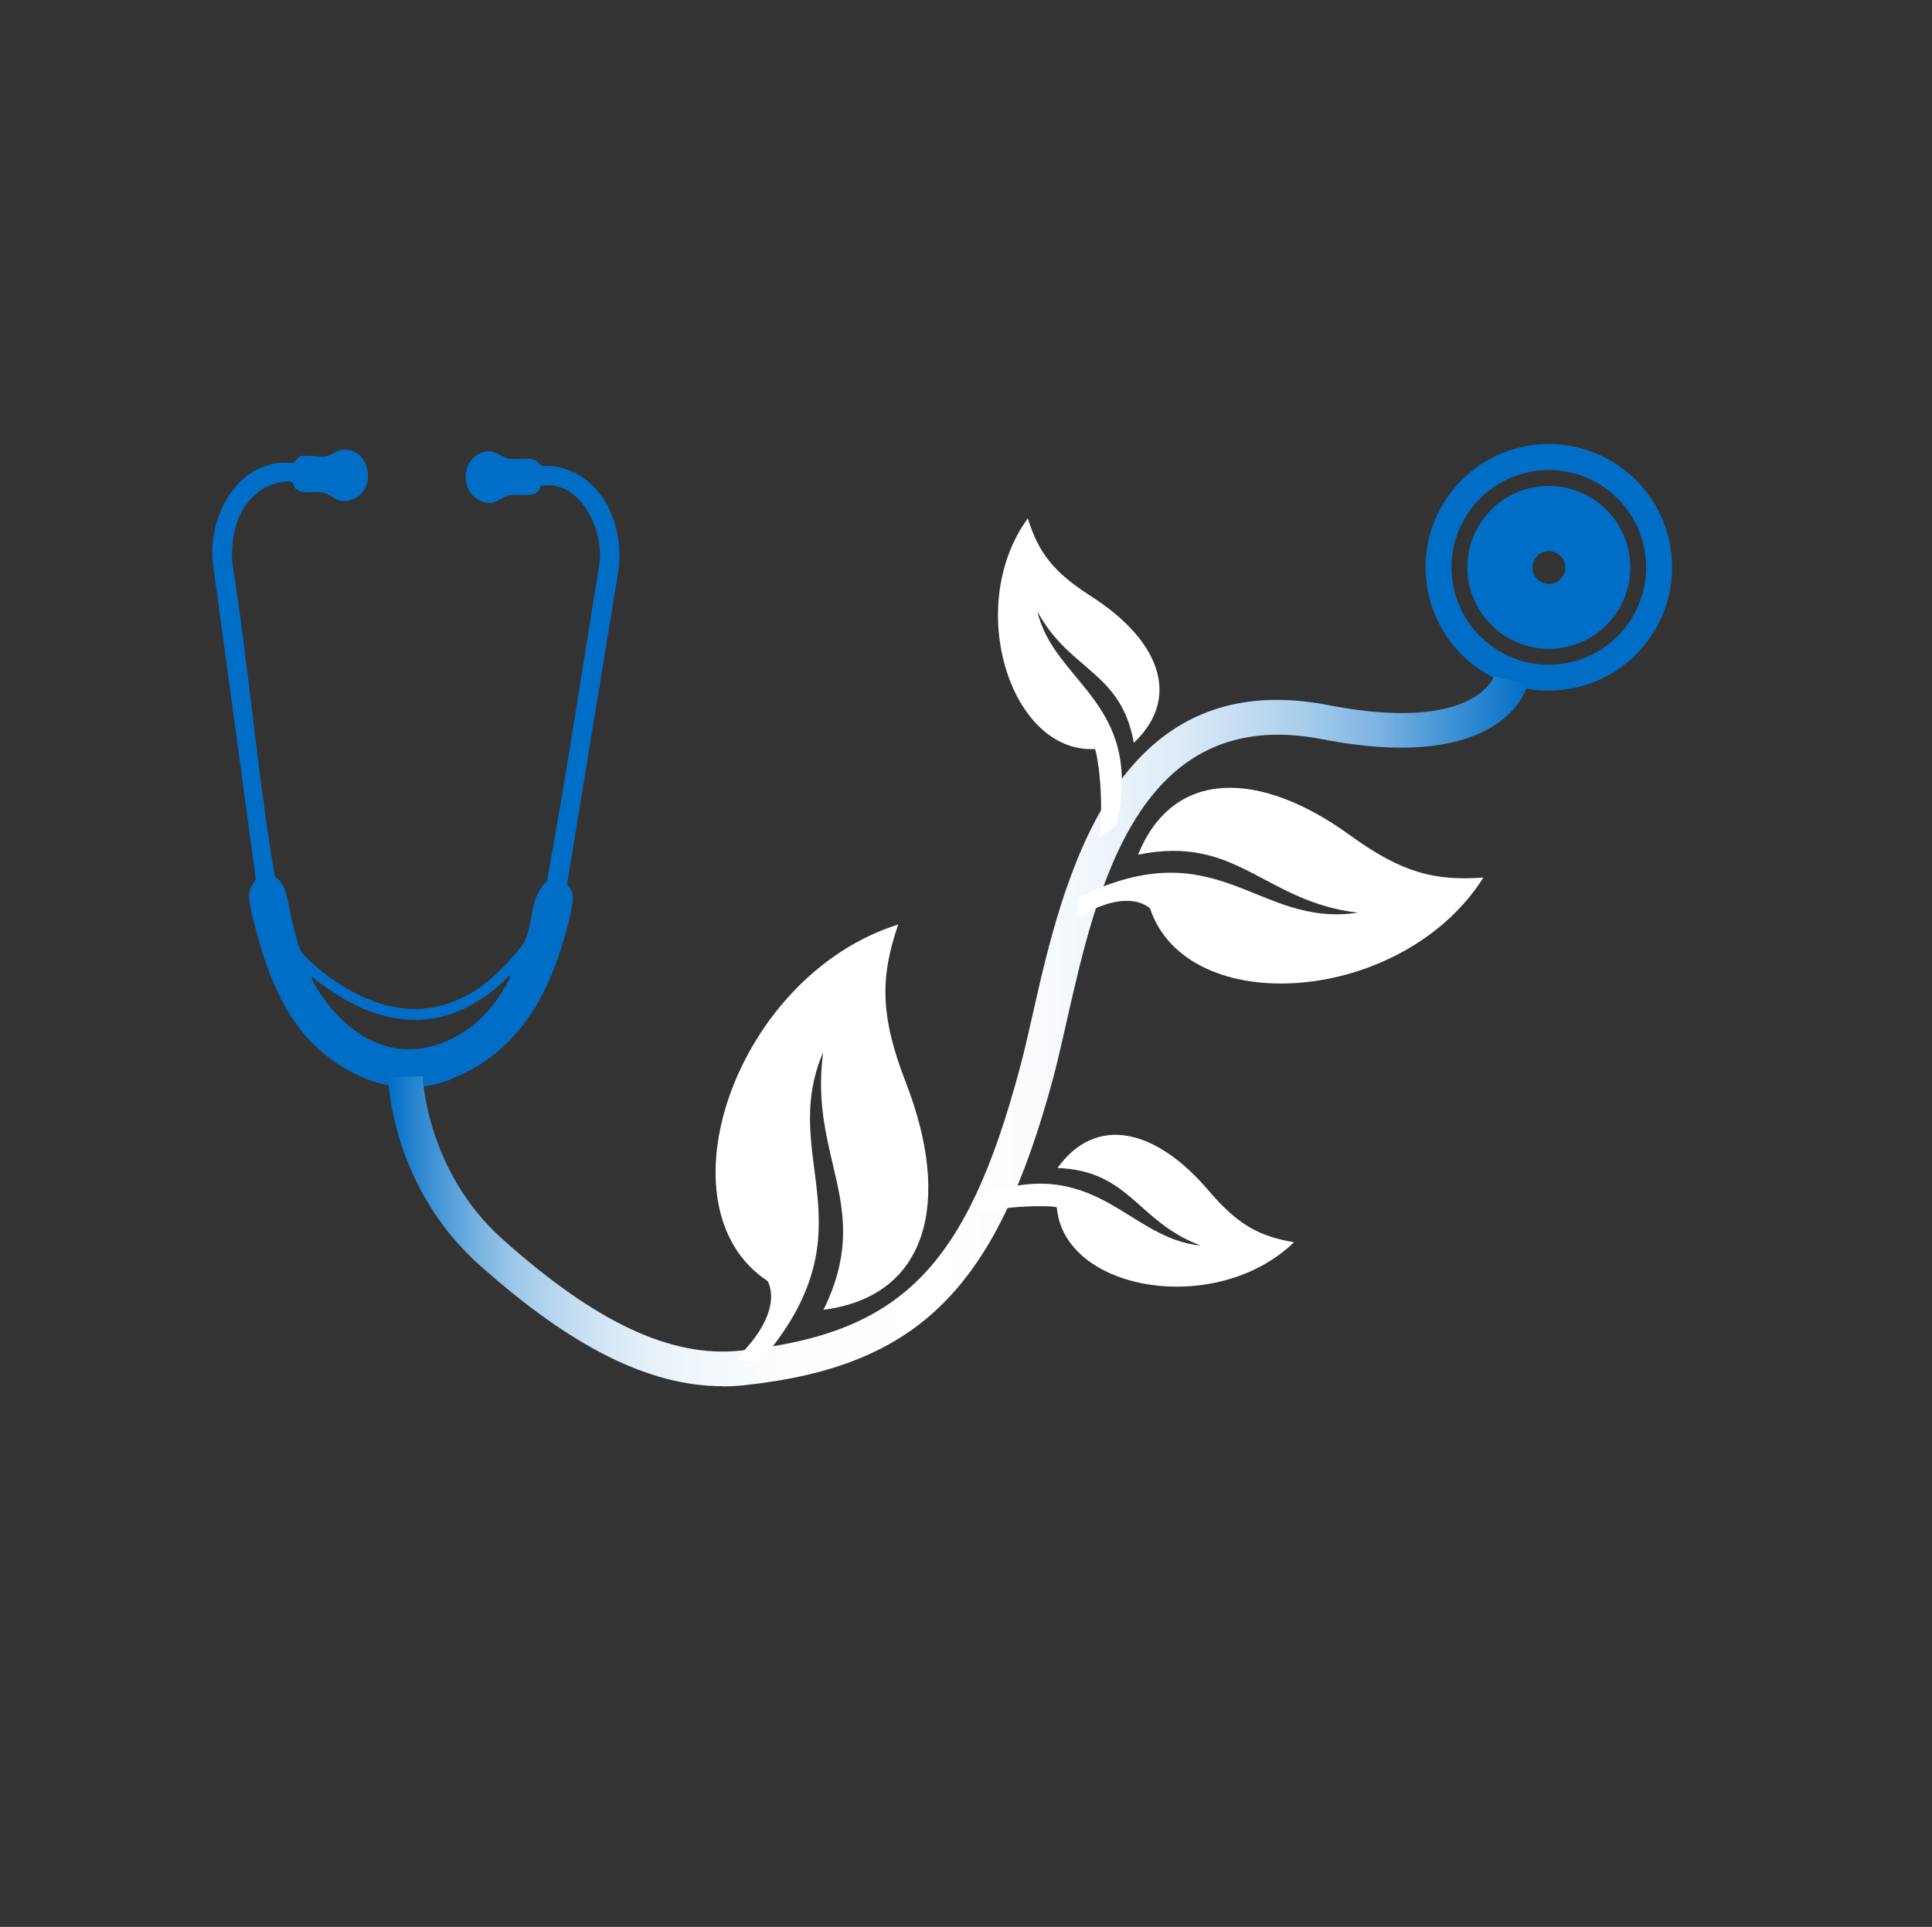
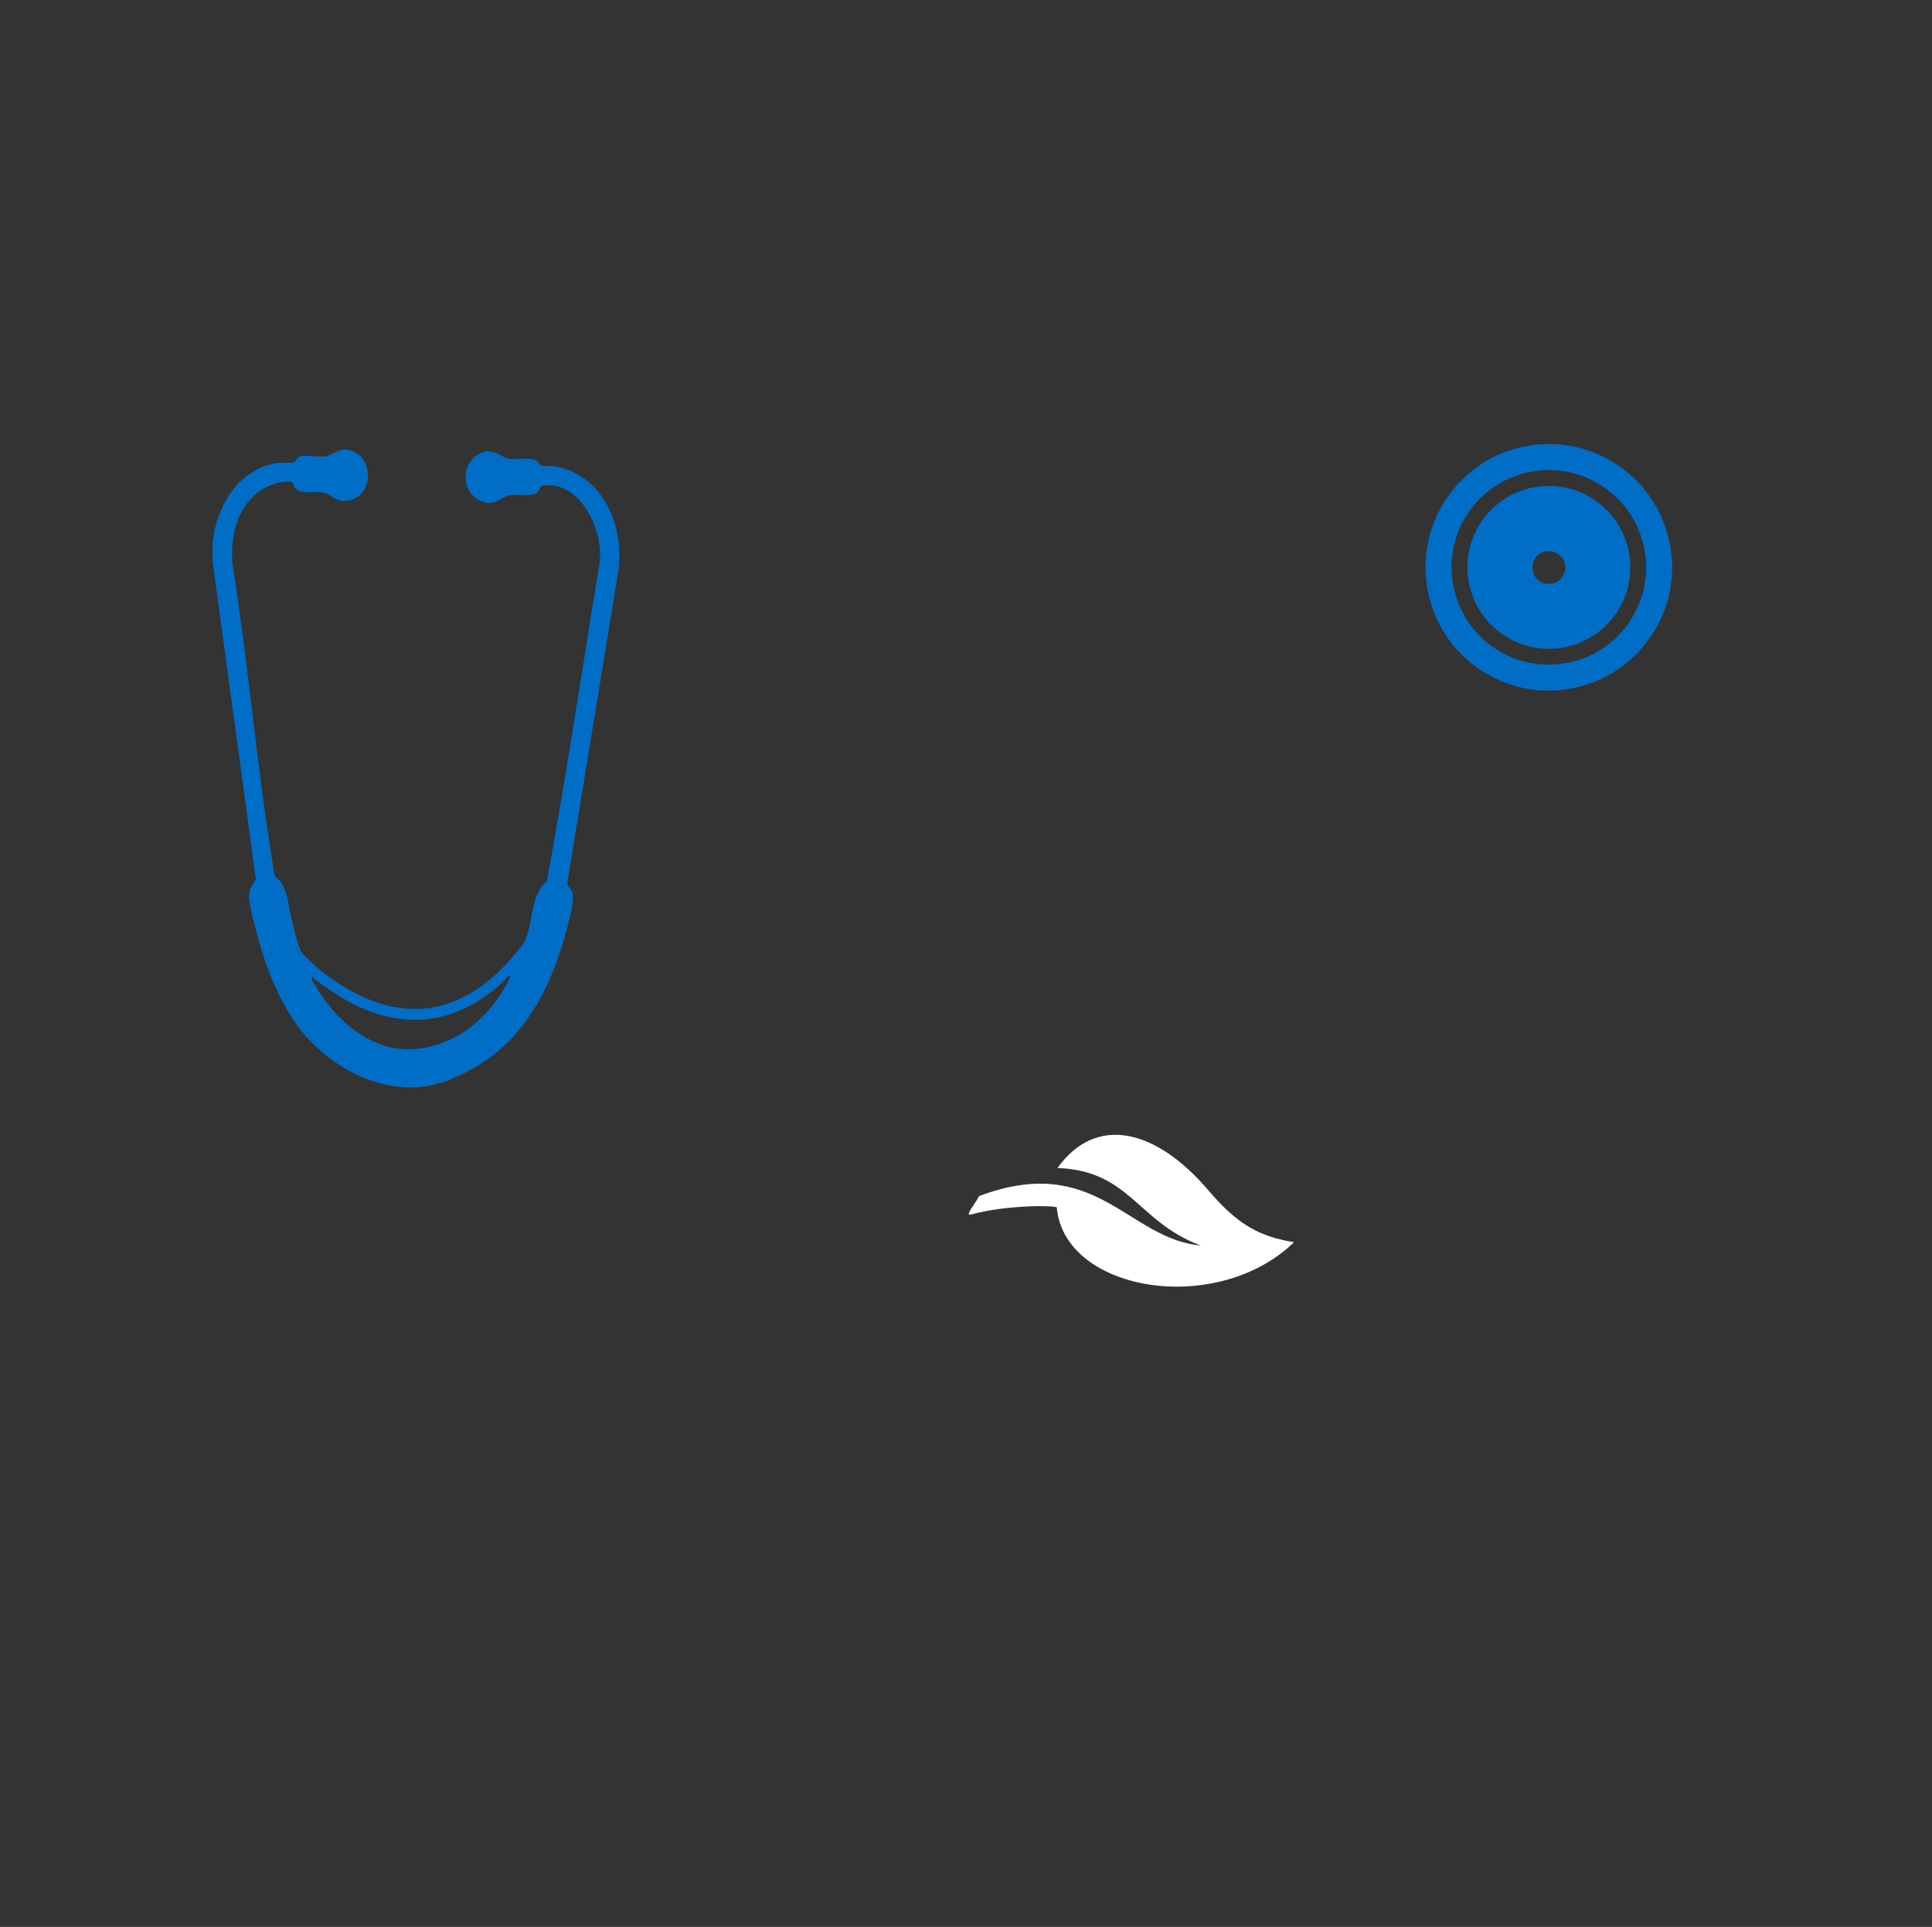
<svg xmlns="http://www.w3.org/2000/svg" id="Layer_1" data-name="Layer 1" viewBox="0 0 199.91 199.42">
  <rect x="0" y="0" width="199.91" height="199.42" fill="#333333" stroke="none" />
  <defs>
    <style>
      .cls-1 {
        fill: #fff;
        fill-rule: evenodd;
      }

      .cls-2 {
        fill: #006ec7;
      }

      .cls-3 {
        fill: url(#linear-gradient);
      }
    </style>
    <linearGradient id="linear-gradient" x1="40.16" y1="106.72" x2="158.05" y2="106.72" gradientUnits="userSpaceOnUse">
      <stop offset="0" stop-color="#006ec7" />
      <stop offset=".02" stop-color="#2181ce" />
      <stop offset=".05" stop-color="#4f9bd8" />
      <stop offset=".08" stop-color="#79b3e1" />
      <stop offset=".11" stop-color="#9dc7e9" />
      <stop offset=".15" stop-color="#bbd8f0" />
      <stop offset=".19" stop-color="#d4e6f5" />
      <stop offset=".23" stop-color="#e7f1f9" />
      <stop offset=".29" stop-color="#f4f9fc" />
      <stop offset=".35" stop-color="#fcfdfe" />
      <stop offset=".48" stop-color="#fff" />
      <stop offset=".56" stop-color="#fbfcfe" />
      <stop offset=".62" stop-color="#f0f6fb" />
      <stop offset=".69" stop-color="#deecf7" />
      <stop offset=".75" stop-color="#c4ddf2" />
      <stop offset=".81" stop-color="#a3cbea" />
      <stop offset=".87" stop-color="#7bb3e2" />
      <stop offset=".92" stop-color="#4a98d7" />
      <stop offset=".98" stop-color="#1479cb" />
      <stop offset="1" stop-color="#006ec7" />
    </linearGradient>
  </defs>
  <g>
    <path class="cls-2" d="M160.24,71.48c-2.53,0-5-.76-7.15-2.21-5.82-3.95-7.34-11.91-3.38-17.73h0c1.92-2.82,4.81-4.72,8.16-5.36,3.35-.64,6.74.07,9.56,1.98,2.82,1.92,4.72,4.82,5.36,8.16.64,3.35-.06,6.74-1.98,9.56-1.92,2.82-4.81,4.72-8.16,5.36-.81.15-1.61.23-2.42.23ZM151.93,53.06c-3.12,4.59-1.92,10.87,2.67,13.99,2.23,1.51,4.91,2.07,7.55,1.56,2.64-.5,4.93-2.01,6.44-4.23,1.51-2.23,2.07-4.91,1.56-7.55-.5-2.64-2.01-4.93-4.23-6.44-2.23-1.51-4.91-2.07-7.55-1.56-2.64.5-4.93,2.01-6.44,4.23h0Z" />
    <path class="cls-2" d="M167.24,63.46c-2.62,3.85-7.86,4.85-11.71,2.23-3.85-2.62-4.85-7.86-2.24-11.71,2.62-3.85,7.86-4.85,11.71-2.23,3.85,2.62,4.85,7.86,2.24,11.71ZM161.67,59.69c.53-.78.33-1.84-.45-2.36s-1.84-.33-2.36.45-.33,1.84.45,2.36,1.84.33,2.36-.45Z" />
  </g>
  <path class="cls-2" d="M46.74,111.64c6.12-2.45,9.36-7.37,11.28-13.36.38-1.18,1.58-5.02,1.16-6.02-.12-.29-.47-.58-.49-.82l5.26-32.13c.74-4.67-1.42-10.16-6.55-11.05-.34-.06-1.14.02-1.36-.07-.2-.08-.33-.36-.53-.49-.68-.47-2.12-.04-2.91-.24-.9-.23-1.45-.99-2.54-.68-2.44.7-2.54,4.3-.09,5.16,1.26.44,1.79-.49,2.81-.69.75-.14,2.36.23,2.88-.37.31-.35.09-.6.67-.65,4.01-.35,6.32,5.11,5.64,8.48-1.78,10.84-3.39,21.74-5.39,32.54-1.74,1.35-1.38,4.35-2.33,6.25-.14.29-.79,1.03-1.04,1.33-5.87,7.03-12.85,7.25-19.94,1.68-.45-.36-1.83-1.58-2.1-2.01-.3-.48-.77-2.45-.94-3.12-.32-1.25-.45-3.29-1.29-4.22-.48-.53-.46-.11-.62-1.12-1.74-10.55-2.62-21.28-4.29-31.85-.15-2.85.5-5.8,3.03-7.5.7-.47,2.24-1.03,3.07-.81.29.08.21.41.42.64.66.72,2.11.24,2.91.47,1.04.31,1.47,1.16,2.82.76,2.92-.88,2.04-5.56-.9-5.19-.61.08-1.06.52-1.57.65-.72.19-2.44-.26-2.92.11-.2.16-.31.45-.52.55-.11.05-1.22,0-1.51.03-4.84.58-7.37,6.05-6.82,10.49l4.44,32.63c-.45.62-.75,1.12-.71,1.92.04.92.77,3.52,1.05,4.53.96,3.44,2.56,7.27,4.98,9.94,2.3,2.54,5.83,4.71,9.29,5.03,0,0,2.43.53,5.67-.77ZM32.22,101.27l.14-.2c.1.18.21.29.38.42,3.24,2.35,6.33,4.08,10.42,4.05,3.62-.03,7.1-1.96,9.52-4.59.16.17.05.33-.03.5-1.8,3.46-4.66,6.16-8.54,6.96-5.27,1.09-9.56-2.76-11.89-7.13Z" />
-   <path class="cls-3" d="M74.76,143.46c-7.57,0-15.63-4.04-25.16-12.55-9.06-8.1-9.43-18.96-9.44-19.42l3.58-.09c0,.1.38,9.8,8.25,16.84,9.66,8.64,17.48,12.3,24.64,11.54,16.61-1.78,23.37-8.61,28.9-29.25.44-1.63.87-3.55,1.33-5.57,3.07-13.59,8.22-36.35,30.62-31.98,15.12,2.93,17.09-2.94,17.11-3l3.47.89c-.09.38-2.49,9.28-21.26,5.63-18.99-3.69-23.3,15.35-26.44,29.26-.47,2.06-.91,4.01-1.36,5.71-5.87,21.91-13.94,29.95-31.98,31.89-.75.08-1.5.12-2.25.12Z" />
-   <path class="cls-1" d="M153.5,90.81c-8.33,13.19-30.63,14.78-34.5,3.21-.27-.22-2.21-2.01-7.01.66-.89.5-.57-.67-.34-1.84,14.45-7.08,18.35,3.18,28.84,1.62-9.76-1.19-12.44-8.1-22.73-6.01,3.61-8.92,12.56-8.82,21.97-1.98,5.37,3.9,8.79,4.71,13.76,4.35h0Z" />
-   <path class="cls-1" d="M106.36,53.64c-6.62,9.03-1.83,24.33,6.92,23.88.22.12,1,5.01.48,8.92-.1.73,1.07-.64,1.78-1.1,2.87-12.65-6.48-14.64-8.2-22.06,3.35,6.2,8.67,6.18,9.98,13.6,5.01-4.75,2.59-10.7-4.45-15.19-4.01-2.56-5.45-4.63-6.52-8.05h0Z" />
-   <path class="cls-1" d="M92.93,95.68c-16.87,5.33-25.05,29.32-13.49,36.91.17.36,1.56,3.01-2.74,7.5-.8.83.57.82,1.92.9,11.94-13.8,1.81-21.04,6.56-32.1-1.52,11.04,5.29,15.98.03,26.66,10.83-1.38,13.3-11.22,8.52-23.52-2.72-7.01-2.62-11-.79-16.35h0Z" />
  <path class="cls-1" d="M133.91,128.55c-8.03,7.78-23.82,5.12-24.56-3.59-.15-.2-5.09-.31-8.89.74-.7.19.48-1.14.84-1.91,12.12-4.56,15.36,4.42,22.93,5.11-6.59-2.47-7.29-7.74-14.81-8.02,4.02-5.6,10.23-4.02,15.63,2.33,3.08,3.62,5.33,4.76,8.85,5.35h0Z" />
</svg>